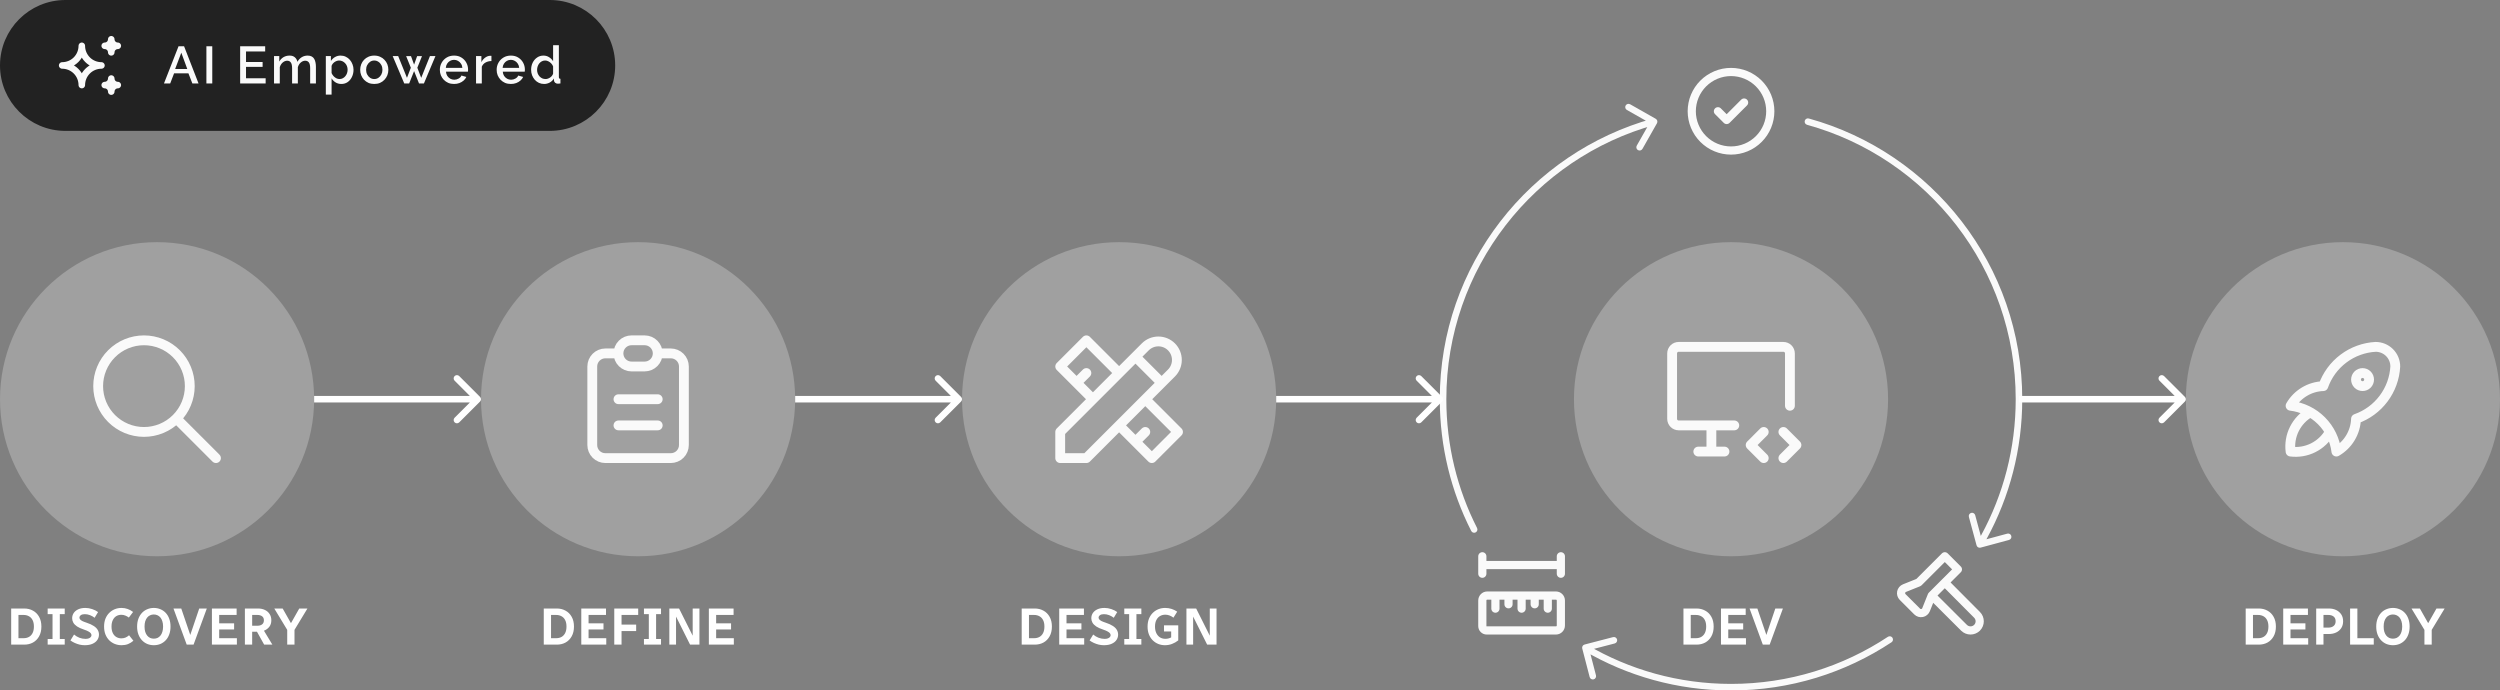
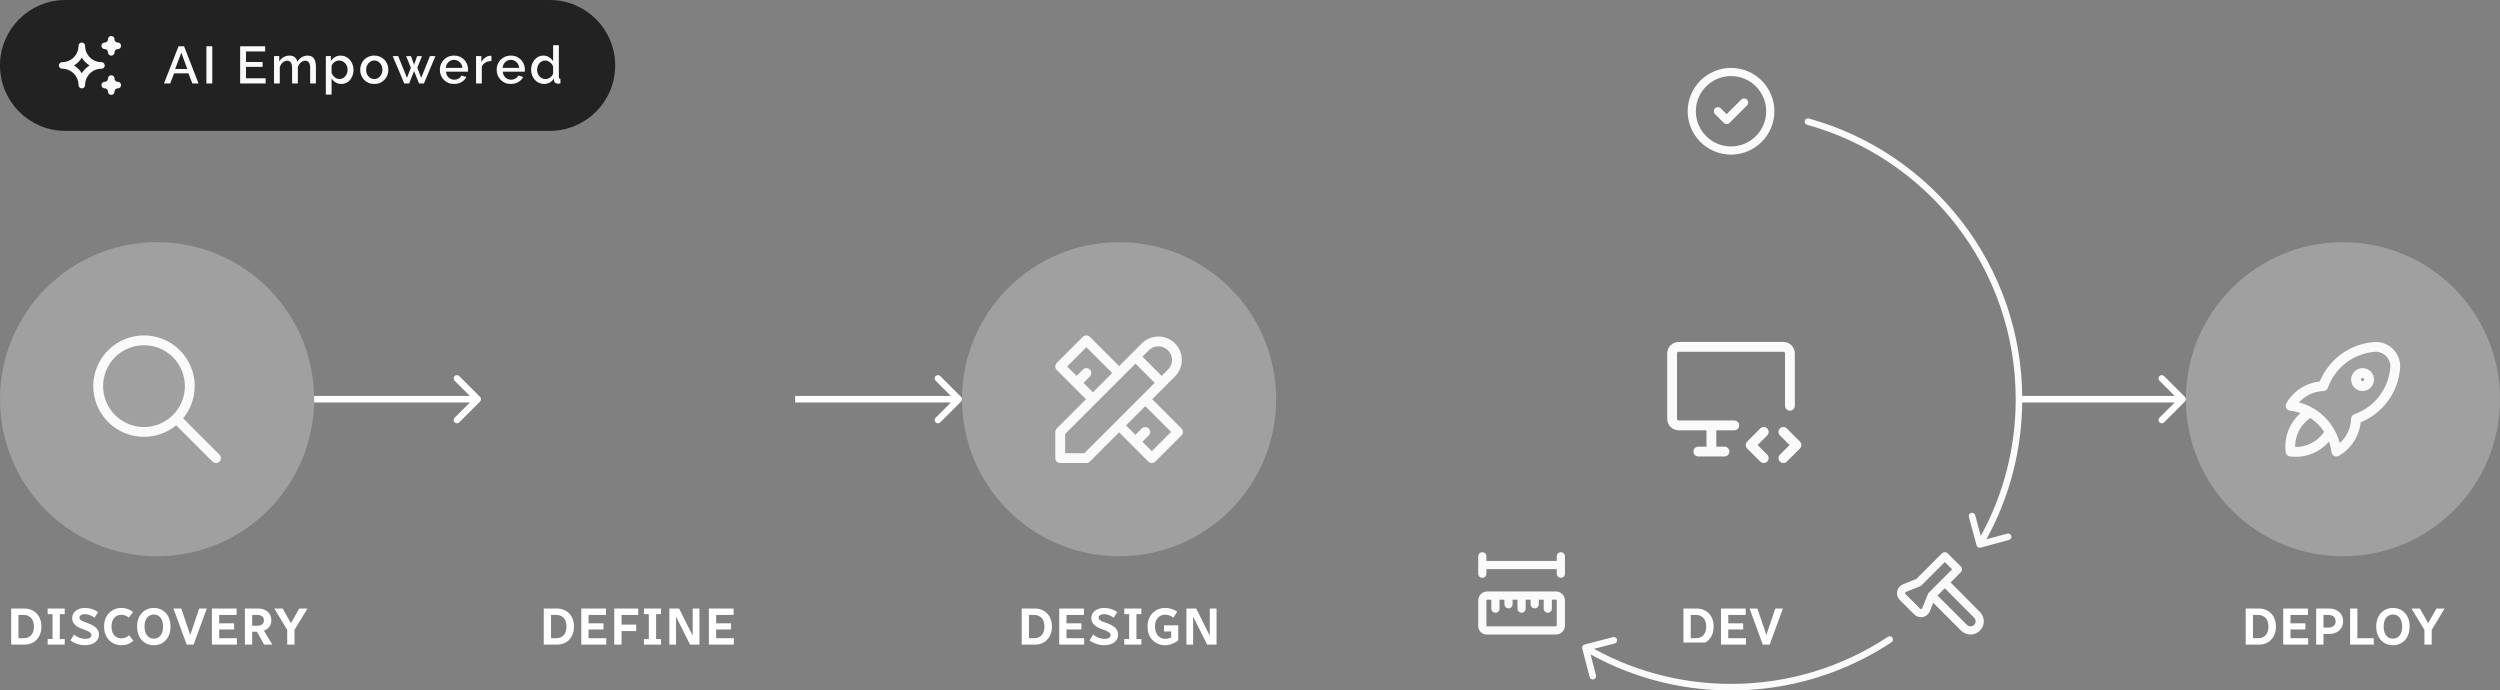
<svg xmlns="http://www.w3.org/2000/svg" width="764" height="211" viewBox="0 0 764 211" fill="none">
  <rect x="0" y="0" width="764" height="211" fill="#808080" stroke="none" />
  <path d="M1 20C1 9.507 9.507 1 20 1H168C178.493 1 187 9.507 187 20C187 30.493 178.493 39 168 39H20C9.507 39 1 30.493 1 20Z" fill="#222222" />
  <path d="M1 20C1 9.507 9.507 1 20 1H168C178.493 1 187 9.507 187 20C187 30.493 178.493 39 168 39H20C9.507 39 1 30.493 1 20Z" stroke="#222222" stroke-width="2" />
  <path d="M32 26C32.53 26 33.039 26.211 33.414 26.586C33.789 26.961 34 27.47 34 28C34 27.47 34.211 26.961 34.586 26.586C34.961 26.211 35.47 26 36 26C35.47 26 34.961 25.789 34.586 25.414C34.211 25.039 34 24.53 34 24C34 24.53 33.789 25.039 33.414 25.414C33.039 25.789 32.53 26 32 26ZM32 14C32.53 14 33.039 14.211 33.414 14.586C33.789 14.961 34 15.47 34 16C34 15.47 34.211 14.961 34.586 14.586C34.961 14.211 35.47 14 36 14C35.47 14 34.961 13.789 34.586 13.414C34.211 13.039 34 12.53 34 12C34 12.53 33.789 13.039 33.414 13.414C33.039 13.789 32.53 14 32 14ZM25 26C25 24.409 25.632 22.883 26.757 21.757C27.883 20.632 29.409 20 31 20C29.409 20 27.883 19.368 26.757 18.243C25.632 17.117 25 15.591 25 14C25 15.591 24.368 17.117 23.243 18.243C22.117 19.368 20.591 20 19 20C20.591 20 22.117 20.632 23.243 21.757C24.368 22.883 25 24.409 25 26Z" stroke="#FAFAFA" stroke-width="2" stroke-linecap="round" stroke-linejoin="round" />
  <path d="M54.56 14.14H56.256L60.672 25.5H58.784L57.584 22.412H53.2L52.016 25.5H50.112L54.56 14.14ZM57.232 21.084L55.408 16.108L53.52 21.084H57.232ZM63.077 25.5V14.14H64.869V25.5H63.077ZM81.181 23.916V25.5H73.389V14.14H81.037V15.724H75.181V18.956H80.253V20.444H75.181V23.916H81.181ZM96.543 25.5H94.784V20.812C94.784 20.033 94.656 19.463 94.4 19.1C94.144 18.737 93.77 18.556 93.279 18.556C92.789 18.556 92.33 18.743 91.903 19.116C91.487 19.479 91.194 19.953 91.023 20.54V25.5H89.263V20.812C89.263 20.033 89.135 19.463 88.879 19.1C88.624 18.737 88.255 18.556 87.775 18.556C87.285 18.556 86.826 18.737 86.4 19.1C85.984 19.463 85.685 19.937 85.504 20.524V25.5H83.743V17.132H85.344V18.812C85.674 18.225 86.106 17.777 86.639 17.468C87.183 17.148 87.802 16.988 88.496 16.988C89.189 16.988 89.733 17.169 90.127 17.532C90.533 17.895 90.784 18.348 90.879 18.892C91.242 18.273 91.685 17.804 92.207 17.484C92.741 17.153 93.349 16.988 94.031 16.988C94.522 16.988 94.933 17.079 95.263 17.26C95.594 17.441 95.85 17.692 96.031 18.012C96.213 18.321 96.341 18.684 96.415 19.1C96.501 19.505 96.543 19.937 96.543 20.396V25.5ZM104.324 25.66C103.652 25.66 103.06 25.5 102.548 25.18C102.036 24.86 101.63 24.444 101.332 23.932V28.908H99.572V17.132H101.124V18.636C101.444 18.135 101.86 17.735 102.372 17.436C102.884 17.137 103.454 16.988 104.084 16.988C104.66 16.988 105.188 17.105 105.668 17.34C106.148 17.564 106.564 17.879 106.916 18.284C107.268 18.689 107.54 19.153 107.732 19.676C107.934 20.188 108.036 20.732 108.036 21.308C108.036 22.108 107.876 22.839 107.556 23.5C107.246 24.161 106.809 24.689 106.244 25.084C105.689 25.468 105.049 25.66 104.324 25.66ZM103.748 24.156C104.121 24.156 104.457 24.076 104.756 23.916C105.065 23.756 105.326 23.543 105.54 23.276C105.764 23.009 105.934 22.705 106.052 22.364C106.169 22.023 106.228 21.671 106.228 21.308C106.228 20.924 106.164 20.561 106.036 20.22C105.908 19.879 105.721 19.58 105.476 19.324C105.241 19.068 104.964 18.865 104.644 18.716C104.334 18.567 103.993 18.492 103.62 18.492C103.396 18.492 103.161 18.535 102.916 18.62C102.67 18.705 102.441 18.823 102.228 18.972C102.014 19.121 101.828 19.297 101.668 19.5C101.508 19.703 101.396 19.916 101.332 20.14V22.332C101.481 22.673 101.678 22.983 101.924 23.26C102.169 23.527 102.452 23.745 102.772 23.916C103.092 24.076 103.417 24.156 103.748 24.156ZM114.379 25.66C113.717 25.66 113.125 25.548 112.603 25.324C112.08 25.089 111.627 24.769 111.243 24.364C110.869 23.959 110.581 23.5 110.379 22.988C110.176 22.465 110.075 21.911 110.075 21.324C110.075 20.737 110.176 20.183 110.379 19.66C110.581 19.137 110.869 18.679 111.243 18.284C111.627 17.879 112.08 17.564 112.603 17.34C113.136 17.105 113.728 16.988 114.379 16.988C115.029 16.988 115.616 17.105 116.139 17.34C116.672 17.564 117.125 17.879 117.499 18.284C117.883 18.679 118.176 19.137 118.378 19.66C118.581 20.183 118.683 20.737 118.683 21.324C118.683 21.911 118.581 22.465 118.378 22.988C118.176 23.5 117.883 23.959 117.499 24.364C117.125 24.769 116.672 25.089 116.139 25.324C115.616 25.548 115.029 25.66 114.379 25.66ZM111.883 21.34C111.883 21.873 111.995 22.353 112.219 22.78C112.443 23.207 112.741 23.543 113.115 23.788C113.488 24.033 113.909 24.156 114.379 24.156C114.837 24.156 115.253 24.033 115.627 23.788C116.011 23.532 116.315 23.191 116.539 22.764C116.763 22.327 116.875 21.847 116.875 21.324C116.875 20.791 116.763 20.311 116.539 19.884C116.315 19.457 116.011 19.121 115.627 18.876C115.253 18.62 114.837 18.492 114.379 18.492C113.909 18.492 113.488 18.62 113.115 18.876C112.741 19.132 112.443 19.473 112.219 19.9C111.995 20.316 111.883 20.796 111.883 21.34ZM131.394 17.132H133.074L129.554 25.5H128.05L126.546 21.724L125.042 25.5H123.538L120.002 17.132H121.682L124.37 23.788L125.554 20.7L124.114 17.148H125.602L126.546 19.756L127.474 17.148H128.962L127.538 20.7L128.722 23.788L131.394 17.132ZM138.754 25.66C138.104 25.66 137.512 25.548 136.978 25.324C136.456 25.089 136.002 24.775 135.618 24.38C135.234 23.975 134.936 23.516 134.722 23.004C134.52 22.481 134.418 21.927 134.418 21.34C134.418 20.551 134.6 19.831 134.962 19.18C135.325 18.519 135.832 17.991 136.482 17.596C137.133 17.191 137.896 16.988 138.77 16.988C139.645 16.988 140.397 17.191 141.026 17.596C141.666 17.991 142.162 18.513 142.514 19.164C142.866 19.815 143.042 20.513 143.042 21.26C143.042 21.388 143.037 21.511 143.026 21.628C143.016 21.735 143.005 21.825 142.994 21.9H136.29C136.322 22.391 136.456 22.823 136.69 23.196C136.936 23.559 137.245 23.847 137.618 24.06C137.992 24.263 138.392 24.364 138.818 24.364C139.288 24.364 139.73 24.247 140.146 24.012C140.573 23.777 140.861 23.468 141.01 23.084L142.514 23.516C142.333 23.921 142.056 24.289 141.682 24.62C141.32 24.94 140.888 25.196 140.386 25.388C139.885 25.569 139.341 25.66 138.754 25.66ZM136.242 20.732H141.298C141.266 20.252 141.128 19.831 140.882 19.468C140.648 19.095 140.344 18.807 139.97 18.604C139.608 18.391 139.202 18.284 138.754 18.284C138.317 18.284 137.912 18.391 137.538 18.604C137.176 18.807 136.877 19.095 136.642 19.468C136.408 19.831 136.274 20.252 136.242 20.732ZM150.182 18.652C149.499 18.663 148.891 18.817 148.358 19.116C147.835 19.415 147.462 19.836 147.238 20.38V25.5H145.478V17.132H147.11V19.004C147.398 18.428 147.777 17.969 148.246 17.628C148.715 17.276 149.211 17.084 149.734 17.052C149.841 17.052 149.926 17.052 149.99 17.052C150.065 17.052 150.129 17.057 150.182 17.068V18.652ZM156.114 25.66C155.463 25.66 154.871 25.548 154.338 25.324C153.815 25.089 153.362 24.775 152.978 24.38C152.594 23.975 152.295 23.516 152.082 23.004C151.879 22.481 151.778 21.927 151.778 21.34C151.778 20.551 151.959 19.831 152.322 19.18C152.684 18.519 153.191 17.991 153.842 17.596C154.492 17.191 155.255 16.988 156.13 16.988C157.004 16.988 157.756 17.191 158.386 17.596C159.026 17.991 159.522 18.513 159.874 19.164C160.226 19.815 160.402 20.513 160.402 21.26C160.402 21.388 160.396 21.511 160.386 21.628C160.375 21.735 160.364 21.825 160.354 21.9H153.65C153.682 22.391 153.815 22.823 154.05 23.196C154.295 23.559 154.604 23.847 154.978 24.06C155.351 24.263 155.751 24.364 156.178 24.364C156.647 24.364 157.09 24.247 157.506 24.012C157.932 23.777 158.22 23.468 158.37 23.084L159.874 23.516C159.692 23.921 159.415 24.289 159.042 24.62C158.679 24.94 158.247 25.196 157.746 25.388C157.244 25.569 156.7 25.66 156.114 25.66ZM153.602 20.732H158.658C158.626 20.252 158.487 19.831 158.242 19.468C158.007 19.095 157.703 18.807 157.33 18.604C156.967 18.391 156.562 18.284 156.114 18.284C155.676 18.284 155.271 18.391 154.898 18.604C154.535 18.807 154.236 19.095 154.002 19.468C153.767 19.831 153.634 20.252 153.602 20.732ZM162.309 21.324C162.309 20.524 162.469 19.799 162.789 19.148C163.12 18.487 163.568 17.964 164.133 17.58C164.699 17.185 165.349 16.988 166.085 16.988C166.725 16.988 167.301 17.153 167.813 17.484C168.336 17.815 168.741 18.225 169.029 18.716V13.82H170.789V23.516C170.789 23.719 170.827 23.863 170.901 23.948C170.976 24.033 171.099 24.081 171.269 24.092V25.5C170.939 25.553 170.683 25.58 170.501 25.58C170.171 25.58 169.888 25.484 169.653 25.292C169.429 25.1 169.312 24.871 169.301 24.604L169.285 23.98C168.965 24.513 168.533 24.929 167.989 25.228C167.445 25.516 166.88 25.66 166.293 25.66C165.717 25.66 165.184 25.548 164.693 25.324C164.213 25.1 163.792 24.785 163.429 24.38C163.077 23.975 162.8 23.511 162.597 22.988C162.405 22.465 162.309 21.911 162.309 21.324ZM169.029 22.492V20.3C168.912 19.959 168.72 19.655 168.453 19.388C168.197 19.111 167.904 18.892 167.573 18.732C167.253 18.572 166.933 18.492 166.613 18.492C166.24 18.492 165.899 18.572 165.589 18.732C165.291 18.892 165.029 19.105 164.805 19.372C164.592 19.639 164.427 19.943 164.309 20.284C164.192 20.625 164.133 20.983 164.133 21.356C164.133 21.74 164.197 22.103 164.325 22.444C164.453 22.775 164.635 23.073 164.869 23.34C165.115 23.596 165.392 23.799 165.701 23.948C166.021 24.087 166.368 24.156 166.741 24.156C166.976 24.156 167.211 24.113 167.445 24.028C167.691 23.943 167.92 23.825 168.133 23.676C168.357 23.527 168.544 23.351 168.693 23.148C168.853 22.945 168.965 22.727 169.029 22.492Z" fill="#FAFAFA" />
  <path d="M525 34L527.667 36.667L533 31.333M517 34C517 35.576 517.31 37.136 517.913 38.592C518.517 40.048 519.4 41.371 520.515 42.485C521.629 43.6 522.952 44.483 524.408 45.087C525.864 45.69 527.424 46 529 46C530.576 46 532.136 45.69 533.592 45.087C535.048 44.483 536.371 43.6 537.485 42.485C538.6 41.371 539.483 40.048 540.087 38.592C540.69 37.136 541 35.576 541 34C541 32.424 540.69 30.864 540.087 29.408C539.483 27.952 538.6 26.629 537.485 25.515C536.371 24.4 535.048 23.517 533.592 22.913C532.136 22.31 530.576 22 529 22C527.424 22 525.864 22.31 524.408 22.913C522.952 23.517 521.629 24.4 520.515 25.515C519.4 26.629 518.517 27.952 517.913 29.408C517.31 30.864 517 32.424 517 34Z" stroke="#FAFAFA" stroke-width="2.5" stroke-linecap="round" stroke-linejoin="round" />
  <path d="M461 182V184.667M457 182V186M465 182V186M473 182V186M469 182V184.667M453 170V175.333M453 172.667H477M477 170V175.333M475.5 182C476.328 182 477 182.683 477 183.524V191.143C477 191.984 476.328 192.667 475.5 192.667H454.333C453.98 192.667 453.641 192.526 453.391 192.276C453.14 192.026 453 191.687 453 191.333V183.524C453 182.683 453.672 182 454.5 182H475.5Z" stroke="#FAFAFA" stroke-width="2.5" stroke-linecap="round" stroke-linejoin="round" />
  <path d="M594.332 178L604.176 187.891C605.273 188.984 605.273 190.755 604.176 191.847C603.649 192.371 602.936 192.665 602.192 192.665C601.448 192.665 600.735 192.371 600.208 191.847L590.332 182M590.332 182L598.332 174L594.332 170L586.332 178L582.012 179.728C581.756 179.83 581.53 179.995 581.353 180.206C581.176 180.418 581.054 180.67 580.999 180.94C580.943 181.21 580.956 181.49 581.035 181.754C581.114 182.018 581.258 182.258 581.452 182.453L585.879 186.88C586.074 187.075 586.314 187.218 586.579 187.297C586.843 187.377 587.122 187.389 587.392 187.333C587.663 187.278 587.915 187.156 588.126 186.979C588.338 186.803 588.502 186.576 588.604 186.32L590.332 182Z" stroke="#FAFAFA" stroke-width="2.5" stroke-linecap="round" stroke-linejoin="round" />
  <path d="M578.052 196.274C578.512 195.969 578.639 195.349 578.334 194.888C578.029 194.428 577.409 194.301 576.948 194.606L578.052 196.274ZM484.248 196.968C483.714 197.107 483.393 197.653 483.532 198.187L485.797 206.898C485.936 207.432 486.482 207.753 487.016 207.614C487.551 207.475 487.872 206.929 487.733 206.394L485.719 198.652L493.462 196.639C493.997 196.5 494.317 195.954 494.178 195.419C494.039 194.885 493.493 194.564 492.959 194.703L484.248 196.968ZM576.948 194.606C563.201 203.703 546.721 209 529 209V211C547.125 211 563.988 205.581 578.052 196.274L576.948 194.606ZM529 209C512.947 209 497.913 204.653 485.006 197.073L483.994 198.798C497.199 206.553 512.582 211 529 211V209Z" fill="#FAFAFA" />
  <path d="M552.766 36.209C552.234 36.062 551.683 36.374 551.536 36.906C551.389 37.438 551.701 37.989 552.234 38.136L552.766 36.209ZM606.349 164L605.471 163.522L606.349 164ZM604.035 166.651C604.178 167.184 604.727 167.5 605.261 167.356L613.95 165.011C614.483 164.867 614.798 164.318 614.655 163.785C614.511 163.251 613.962 162.936 613.429 163.08L605.705 165.164L603.62 157.441C603.476 156.907 602.927 156.592 602.394 156.736C601.861 156.88 601.545 157.429 601.689 157.962L604.035 166.651ZM552.234 38.136C589.003 48.3 616 81.999 616 122H618C618 81.076 590.38 46.606 552.766 36.209L552.234 38.136ZM616 122C616 137.039 612.185 151.183 605.471 163.522L607.228 164.478C614.097 151.853 618 137.381 618 122H616ZM605.471 163.522C605.257 163.915 604.924 164.505 604.641 165.002C604.501 165.25 604.373 165.472 604.281 165.633C604.235 165.713 604.198 165.778 604.173 165.823C604.16 165.845 604.15 165.863 604.143 165.874C604.14 165.88 604.137 165.884 604.136 165.887C604.135 165.889 604.134 165.89 604.134 165.891C604.133 165.891 604.133 165.891 604.133 165.892C604.133 165.892 604.133 165.892 604.133 165.892C604.133 165.892 604.133 165.892 604.133 165.892C604.133 165.892 604.133 165.892 605 166.39C605.867 166.889 605.867 166.889 605.867 166.889C605.867 166.889 605.867 166.889 605.867 166.889C605.867 166.889 605.867 166.888 605.867 166.888C605.867 166.888 605.867 166.888 605.868 166.887C605.868 166.887 605.869 166.886 605.87 166.884C605.871 166.881 605.874 166.876 605.877 166.87C605.884 166.858 605.894 166.841 605.907 166.818C605.933 166.773 605.971 166.708 606.017 166.627C606.11 166.465 606.238 166.241 606.38 165.991C606.662 165.494 607.004 164.889 607.228 164.478L605.471 163.522Z" fill="#FAFAFA" />
-   <path d="M506.37 37.666C506.642 37.185 506.474 36.575 505.993 36.303L498.164 31.864C497.683 31.592 497.073 31.761 496.801 32.241C496.528 32.722 496.697 33.332 497.177 33.604L504.137 37.549L500.192 44.509C499.919 44.989 500.088 45.6 500.568 45.872C501.049 46.144 501.659 45.976 501.932 45.495L506.37 37.666ZM449.609 162.266C449.859 162.758 450.461 162.955 450.953 162.704C451.445 162.454 451.642 161.852 451.391 161.36L449.609 162.266ZM442 122C442 81.999 468.997 48.3 505.766 38.136L505.234 36.209C467.62 46.606 440 81.076 440 122H442ZM451.391 161.36C445.386 149.542 442 136.168 442 122H440C440 136.49 443.463 150.174 449.609 162.266L451.391 161.36Z" fill="#FAFAFA" />
  <path d="M146.707 122.707C147.098 122.317 147.098 121.683 146.707 121.293L140.343 114.929C139.953 114.538 139.319 114.538 138.929 114.929C138.538 115.319 138.538 115.953 138.929 116.343L144.586 122L138.929 127.657C138.538 128.047 138.538 128.681 138.929 129.071C139.319 129.462 139.953 129.462 140.343 129.071L146.707 122.707ZM96 123H146V121H96V123Z" fill="white" />
  <path d="M293.707 122.707C294.098 122.317 294.098 121.683 293.707 121.293L287.343 114.929C286.953 114.538 286.319 114.538 285.929 114.929C285.538 115.319 285.538 115.953 285.929 116.343L291.586 122L285.929 127.657C285.538 128.047 285.538 128.681 285.929 129.071C286.319 129.462 286.953 129.462 287.343 129.071L293.707 122.707ZM243 123H293V121H243V123Z" fill="white" />
-   <path d="M440.707 122.707C441.098 122.317 441.098 121.683 440.707 121.293L434.343 114.929C433.953 114.538 433.319 114.538 432.929 114.929C432.538 115.319 432.538 115.953 432.929 116.343L438.586 122L432.929 127.657C432.538 128.047 432.538 128.681 432.929 129.071C433.319 129.462 433.953 129.462 434.343 129.071L440.707 122.707ZM390 123H440V121H390V123Z" fill="white" />
  <path d="M667.707 122.707C668.098 122.317 668.098 121.683 667.707 121.293L661.343 114.929C660.953 114.538 660.319 114.538 659.929 114.929C659.538 115.319 659.538 115.953 659.929 116.343L665.586 122L659.929 127.657C659.538 128.047 659.538 128.681 659.929 129.071C660.319 129.462 660.953 129.462 661.343 129.071L667.707 122.707ZM617 123H667V121H617V123Z" fill="white" />
  <path d="M0 122C0 95.49 21.49 74 48 74C74.51 74 96 95.49 96 122C96 148.51 74.51 170 48 170C21.49 170 0 148.51 0 122Z" fill="white" fill-opacity="0.25" />
  <path d="M66 140L54 128M30 118C30 119.839 30.362 121.659 31.066 123.358C31.769 125.056 32.8 126.599 34.1 127.899C35.401 129.2 36.944 130.231 38.642 130.934C40.341 131.638 42.161 132 44 132C45.839 132 47.659 131.638 49.358 130.934C51.056 130.231 52.599 129.2 53.9 127.899C55.2 126.599 56.231 125.056 56.934 123.358C57.638 121.659 58 119.839 58 118C58 116.161 57.638 114.341 56.934 112.642C56.231 110.944 55.2 109.401 53.9 108.101C52.599 106.8 51.056 105.769 49.358 105.066C47.659 104.362 45.839 104 44 104C42.161 104 40.341 104.362 38.642 105.066C36.944 105.769 35.401 106.8 34.1 108.101C32.8 109.401 31.769 110.944 31.066 112.642C30.362 114.341 30 116.161 30 118Z" stroke="#FAFAFA" stroke-width="3" stroke-linecap="round" stroke-linejoin="round" />
  <path d="M3.417 197V185.96H7.401C8.393 185.96 9.283 186.179 10.073 186.616C10.862 187.043 11.486 187.667 11.945 188.488C12.414 189.309 12.649 190.307 12.649 191.48C12.649 192.643 12.414 193.64 11.945 194.472C11.486 195.293 10.862 195.923 10.073 196.36C9.283 196.787 8.393 197 7.401 197H3.417ZM5.641 195.032H7.209C7.827 195.032 8.371 194.904 8.841 194.648C9.321 194.381 9.694 193.981 9.961 193.448C10.227 192.915 10.361 192.259 10.361 191.48C10.361 190.691 10.227 190.035 9.961 189.512C9.694 188.979 9.321 188.584 8.841 188.328C8.371 188.061 7.827 187.928 7.209 187.928H5.641V195.032ZM14.565 197V195.288H16.053V187.672H14.565V185.96H19.781V187.672H18.277V195.288H19.781V197H14.565ZM21.523 195.72L22.627 193.912C23.096 194.317 23.635 194.643 24.243 194.888C24.861 195.123 25.485 195.24 26.115 195.24C26.509 195.24 26.84 195.192 27.107 195.096C27.384 194.989 27.592 194.851 27.731 194.68C27.88 194.509 27.955 194.323 27.955 194.12C27.955 193.928 27.891 193.741 27.763 193.56C27.635 193.368 27.405 193.181 27.075 193C26.755 192.808 26.291 192.611 25.683 192.408C24.797 192.12 24.088 191.8 23.555 191.448C23.021 191.085 22.637 190.696 22.403 190.28C22.168 189.853 22.051 189.405 22.051 188.936C22.051 188.36 22.206 187.832 22.515 187.352C22.835 186.872 23.294 186.493 23.891 186.216C24.499 185.928 25.23 185.784 26.083 185.784C26.776 185.784 27.47 185.901 28.163 186.136C28.867 186.371 29.47 186.675 29.971 187.048L28.915 188.792C28.488 188.461 28.019 188.195 27.507 187.992C26.995 187.789 26.462 187.688 25.907 187.688C25.373 187.688 24.968 187.795 24.691 188.008C24.413 188.221 24.275 188.467 24.275 188.744C24.275 188.925 24.339 189.101 24.467 189.272C24.605 189.443 24.829 189.613 25.139 189.784C25.459 189.944 25.896 190.115 26.451 190.296C27.368 190.595 28.104 190.931 28.659 191.304C29.213 191.667 29.613 192.067 29.859 192.504C30.115 192.941 30.243 193.421 30.243 193.944C30.243 194.52 30.083 195.053 29.763 195.544C29.443 196.035 28.957 196.429 28.307 196.728C27.656 197.027 26.851 197.176 25.891 197.176C25.379 197.176 24.861 197.117 24.339 197C23.827 196.872 23.331 196.701 22.851 196.488C22.381 196.275 21.939 196.019 21.523 195.72ZM31.808 191.48C31.808 190.573 31.947 189.768 32.224 189.064C32.512 188.36 32.901 187.768 33.392 187.288C33.883 186.797 34.448 186.424 35.088 186.168C35.728 185.912 36.405 185.784 37.12 185.784C37.803 185.784 38.432 185.891 39.008 186.104C39.594 186.307 40.149 186.611 40.672 187.016L39.376 188.728C39.045 188.472 38.688 188.269 38.304 188.12C37.92 187.96 37.509 187.88 37.072 187.88C36.517 187.88 36.011 188.013 35.552 188.28C35.104 188.547 34.746 188.952 34.48 189.496C34.213 190.029 34.08 190.691 34.08 191.48C34.08 192.269 34.213 192.936 34.48 193.48C34.746 194.013 35.109 194.413 35.568 194.68C36.026 194.947 36.533 195.08 37.088 195.08C37.547 195.08 37.968 195 38.352 194.84C38.746 194.669 39.109 194.435 39.44 194.136L40.768 195.816C40.245 196.264 39.691 196.605 39.104 196.84C38.517 197.064 37.867 197.176 37.152 197.176C36.426 197.176 35.739 197.048 35.088 196.792C34.448 196.536 33.883 196.168 33.392 195.688C32.901 195.197 32.512 194.6 32.224 193.896C31.947 193.192 31.808 192.387 31.808 191.48ZM41.902 191.48C41.902 190.573 42.035 189.768 42.302 189.064C42.568 188.36 42.936 187.763 43.406 187.272C43.875 186.781 44.419 186.413 45.038 186.168C45.656 185.912 46.312 185.784 47.006 185.784C47.71 185.784 48.371 185.912 48.99 186.168C49.608 186.413 50.152 186.781 50.622 187.272C51.091 187.763 51.454 188.36 51.71 189.064C51.976 189.768 52.11 190.573 52.11 191.48C52.11 192.387 51.976 193.192 51.71 193.896C51.454 194.6 51.091 195.197 50.622 195.688C50.152 196.179 49.608 196.552 48.99 196.808C48.371 197.053 47.71 197.176 47.006 197.176C46.312 197.176 45.656 197.053 45.038 196.808C44.419 196.552 43.875 196.179 43.406 195.688C42.936 195.197 42.568 194.6 42.302 193.896C42.035 193.192 41.902 192.387 41.902 191.48ZM44.174 191.48C44.174 192.099 44.243 192.637 44.382 193.096C44.531 193.555 44.734 193.939 44.99 194.248C45.246 194.557 45.544 194.792 45.886 194.952C46.227 195.101 46.6 195.176 47.006 195.176C47.411 195.176 47.784 195.101 48.126 194.952C48.467 194.792 48.766 194.557 49.022 194.248C49.278 193.939 49.475 193.555 49.614 193.096C49.763 192.637 49.838 192.099 49.838 191.48C49.838 190.861 49.763 190.323 49.614 189.864C49.475 189.405 49.278 189.021 49.022 188.712C48.766 188.403 48.467 188.173 48.126 188.024C47.784 187.864 47.411 187.784 47.006 187.784C46.6 187.784 46.227 187.864 45.886 188.024C45.544 188.173 45.246 188.403 44.99 188.712C44.734 189.021 44.531 189.405 44.382 189.864C44.243 190.323 44.174 190.861 44.174 191.48ZM53.01 185.96H55.394L58.146 194.04L60.882 185.96H63.202L59.154 197H57.058L53.01 185.96ZM64.76 197V185.96H72.312V187.928H66.984V190.488H71.544V192.36H66.984V195.032H72.392V197H64.76ZM74.838 197V185.96H78.87C79.638 185.96 80.326 186.104 80.934 186.392C81.542 186.669 82.022 187.08 82.374 187.624C82.737 188.157 82.918 188.803 82.918 189.56C82.918 190.36 82.71 191.027 82.294 191.56C81.878 192.093 81.334 192.488 80.662 192.744L83.238 197H80.726L78.534 193.064H77.062V197H74.838ZM77.062 191.224H78.694C79.27 191.224 79.74 191.085 80.102 190.808C80.465 190.531 80.646 190.115 80.646 189.56C80.646 189.016 80.465 188.611 80.102 188.344C79.74 188.067 79.27 187.928 78.694 187.928H77.062V191.224ZM83.822 185.96H86.382L89.406 191.304H88.43L91.454 185.96H93.95L89.998 192.488V197H87.774V192.488L83.822 185.96Z" fill="white" />
-   <path d="M147 122C147 95.49 168.49 74 195 74C221.51 74 243 95.49 243 122C243 148.51 221.51 170 195 170C168.49 170 147 148.51 147 122Z" fill="white" fill-opacity="0.25" />
-   <path d="M189 108H185C183.939 108 182.922 108.421 182.172 109.172C181.421 109.922 181 110.939 181 112V136C181 137.061 181.421 138.078 182.172 138.828C182.922 139.579 183.939 140 185 140H205C206.061 140 207.078 139.579 207.828 138.828C208.579 138.078 209 137.061 209 136V112C209 110.939 208.579 109.922 207.828 109.172C207.078 108.421 206.061 108 205 108H201M189 108C189 106.939 189.421 105.922 190.172 105.172C190.922 104.421 191.939 104 193 104H197C198.061 104 199.078 104.421 199.828 105.172C200.579 105.922 201 106.939 201 108M189 108C189 109.061 189.421 110.078 190.172 110.828C190.922 111.579 191.939 112 193 112H197C198.061 112 199.078 111.579 199.828 110.828C200.579 110.078 201 109.061 201 108M189 122H201M189 130H201" stroke="#FAFAFA" stroke-width="3" stroke-linecap="round" stroke-linejoin="round" />
  <path d="M166.174 197V185.96H170.158C171.15 185.96 172.041 186.179 172.83 186.616C173.62 187.043 174.244 187.667 174.702 188.488C175.172 189.309 175.406 190.307 175.406 191.48C175.406 192.643 175.172 193.64 174.702 194.472C174.244 195.293 173.62 195.923 172.83 196.36C172.041 196.787 171.15 197 170.158 197H166.174ZM168.398 195.032H169.966C170.585 195.032 171.129 194.904 171.598 194.648C172.078 194.381 172.452 193.981 172.718 193.448C172.985 192.915 173.118 192.259 173.118 191.48C173.118 190.691 172.985 190.035 172.718 189.512C172.452 188.979 172.078 188.584 171.598 188.328C171.129 188.061 170.585 187.928 169.966 187.928H168.398V195.032ZM177.643 197V185.96H185.195V187.928H179.867V190.488H184.427V192.36H179.867V195.032H185.275V197H177.643ZM187.721 197V185.96H195.033V187.928H189.945V190.888H194.409V192.856H189.945V197H187.721ZM196.792 197V195.288H198.28V187.672H196.792V185.96H202.008V187.672H200.504V195.288H202.008V197H196.792ZM204.549 197V185.96H207.525L212.149 195.192L211.685 195.288V185.96H213.749V197H210.885L206.149 187.528L206.597 187.416V197H204.549ZM216.628 197V185.96H224.18V187.928H218.852V190.488H223.411V192.36H218.852V195.032H224.26V197H216.628Z" fill="white" />
  <path d="M294 122C294 95.49 315.49 74 342 74C368.51 74 390 95.49 390 122C390 148.51 368.51 170 342 170C315.49 170 294 148.51 294 122Z" fill="white" fill-opacity="0.25" />
  <path d="M347 109L355 117M342 114L332 104L324 112L334 122M332 114L329 117M350 122L360 132L352 140L342 130M350 132L347 135M324 140H332L358 114C359.061 112.939 359.657 111.5 359.657 110C359.657 108.5 359.061 107.061 358 106C356.939 104.939 355.5 104.343 354 104.343C352.5 104.343 351.061 104.939 350 106L324 132V140Z" stroke="#FAFAFA" stroke-width="3" stroke-linecap="round" stroke-linejoin="round" />
  <path d="M312.229 197V185.96H316.213C317.205 185.96 318.096 186.179 318.885 186.616C319.674 187.043 320.298 187.667 320.757 188.488C321.226 189.309 321.461 190.307 321.461 191.48C321.461 192.643 321.226 193.64 320.757 194.472C320.298 195.293 319.674 195.923 318.885 196.36C318.096 196.787 317.205 197 316.213 197H312.229ZM314.453 195.032H316.021C316.64 195.032 317.184 194.904 317.653 194.648C318.133 194.381 318.506 193.981 318.773 193.448C319.04 192.915 319.173 192.259 319.173 191.48C319.173 190.691 319.04 190.035 318.773 189.512C318.506 188.979 318.133 188.584 317.653 188.328C317.184 188.061 316.64 187.928 316.021 187.928H314.453V195.032ZM323.698 197V185.96H331.25V187.928H325.922V190.488H330.482V192.36H325.922V195.032H331.33V197H323.698ZM332.976 195.72L334.08 193.912C334.549 194.317 335.088 194.643 335.696 194.888C336.315 195.123 336.939 195.24 337.568 195.24C337.963 195.24 338.293 195.192 338.56 195.096C338.837 194.989 339.045 194.851 339.184 194.68C339.333 194.509 339.408 194.323 339.408 194.12C339.408 193.928 339.344 193.741 339.216 193.56C339.088 193.368 338.859 193.181 338.528 193C338.208 192.808 337.744 192.611 337.136 192.408C336.251 192.12 335.541 191.8 335.008 191.448C334.475 191.085 334.091 190.696 333.856 190.28C333.621 189.853 333.504 189.405 333.504 188.936C333.504 188.36 333.659 187.832 333.968 187.352C334.288 186.872 334.747 186.493 335.344 186.216C335.952 185.928 336.683 185.784 337.536 185.784C338.229 185.784 338.923 185.901 339.616 186.136C340.32 186.371 340.923 186.675 341.424 187.048L340.368 188.792C339.941 188.461 339.472 188.195 338.96 187.992C338.448 187.789 337.915 187.688 337.36 187.688C336.827 187.688 336.421 187.795 336.144 188.008C335.867 188.221 335.728 188.467 335.728 188.744C335.728 188.925 335.792 189.101 335.92 189.272C336.059 189.443 336.283 189.613 336.592 189.784C336.912 189.944 337.349 190.115 337.904 190.296C338.821 190.595 339.557 190.931 340.112 191.304C340.667 191.667 341.067 192.067 341.312 192.504C341.568 192.941 341.696 193.421 341.696 193.944C341.696 194.52 341.536 195.053 341.216 195.544C340.896 196.035 340.411 196.429 339.76 196.728C339.109 197.027 338.304 197.176 337.344 197.176C336.832 197.176 336.315 197.117 335.792 197C335.28 196.872 334.784 196.701 334.304 196.488C333.835 196.275 333.392 196.019 332.976 195.72ZM343.581 197V195.288H345.069V187.672H343.581V185.96H348.797V187.672H347.293V195.288H348.797V197H343.581ZM350.698 191.48C350.698 190.573 350.842 189.768 351.13 189.064C351.418 188.36 351.808 187.768 352.298 187.288C352.8 186.797 353.37 186.424 354.01 186.168C354.661 185.912 355.349 185.784 356.074 185.784C356.757 185.784 357.397 185.88 357.994 186.072C358.592 186.253 359.178 186.536 359.754 186.92L358.602 188.76C358.229 188.472 357.834 188.248 357.418 188.088C357.013 187.928 356.576 187.848 356.106 187.848C355.52 187.848 354.986 187.987 354.506 188.264C354.037 188.531 353.664 188.936 353.386 189.48C353.109 190.013 352.97 190.68 352.97 191.48C352.97 192.269 353.109 192.947 353.386 193.512C353.664 194.067 354.037 194.493 354.506 194.792C354.986 195.08 355.53 195.224 356.138 195.224C356.416 195.224 356.709 195.192 357.018 195.128C357.328 195.053 357.626 194.941 357.914 194.792V192.968H355.722V191.096H360.074V195.704C359.477 196.173 358.837 196.536 358.154 196.792C357.482 197.048 356.762 197.176 355.994 197.176C355.28 197.176 354.602 197.048 353.962 196.792C353.333 196.536 352.773 196.168 352.282 195.688C351.792 195.197 351.402 194.6 351.114 193.896C350.837 193.192 350.698 192.387 350.698 191.48ZM362.573 197V185.96H365.549L370.173 195.192L369.709 195.288V185.96H371.773V197H368.909L364.173 187.528L364.621 187.416V197H362.573Z" fill="white" />
-   <path d="M481 122C481 95.49 502.49 74 529 74C555.51 74 577 95.49 577 122C577 148.51 555.51 170 529 170C502.49 170 481 148.51 481 122Z" fill="white" fill-opacity="0.25" />
  <path d="M530 130H513C512.47 130 511.961 129.789 511.586 129.414C511.211 129.039 511 128.53 511 128V108C511 107.47 511.211 106.961 511.586 106.586C511.961 106.211 512.47 106 513 106H545C545.53 106 546.039 106.211 546.414 106.586C546.789 106.961 547 107.47 547 108V124M519 138H527M523 130V138M545 140L549 136L545 132M539 132L535 136L539 140" stroke="#FAFAFA" stroke-width="3" stroke-linecap="round" stroke-linejoin="round" />
-   <path d="M514.463 197V185.96H518.447C519.439 185.96 520.33 186.179 521.119 186.616C521.909 187.043 522.533 187.667 522.991 188.488C523.461 189.309 523.695 190.307 523.695 191.48C523.695 192.643 523.461 193.64 522.991 194.472C522.533 195.293 521.909 195.923 521.119 196.36C520.33 196.787 519.439 197 518.447 197H514.463ZM516.687 195.032H518.255C518.874 195.032 519.418 194.904 519.887 194.648C520.367 194.381 520.741 193.981 521.007 193.448C521.274 192.915 521.407 192.259 521.407 191.48C521.407 190.691 521.274 190.035 521.007 189.512C520.741 188.979 520.367 188.584 519.887 188.328C519.418 188.061 518.874 187.928 518.255 187.928H516.687V195.032ZM525.932 197V185.96H533.484V187.928H528.156V190.488H532.716V192.36H528.156V195.032H533.564V197H525.932ZM534.666 185.96H537.05L539.802 194.04L542.538 185.96H544.858L540.81 197H538.714L534.666 185.96Z" fill="white" />
+   <path d="M514.463 197V185.96H518.447C519.439 185.96 520.33 186.179 521.119 186.616C521.909 187.043 522.533 187.667 522.991 188.488C523.461 189.309 523.695 190.307 523.695 191.48C523.695 192.643 523.461 193.64 522.991 194.472C522.533 195.293 521.909 195.923 521.119 196.36H514.463ZM516.687 195.032H518.255C518.874 195.032 519.418 194.904 519.887 194.648C520.367 194.381 520.741 193.981 521.007 193.448C521.274 192.915 521.407 192.259 521.407 191.48C521.407 190.691 521.274 190.035 521.007 189.512C520.741 188.979 520.367 188.584 519.887 188.328C519.418 188.061 518.874 187.928 518.255 187.928H516.687V195.032ZM525.932 197V185.96H533.484V187.928H528.156V190.488H532.716V192.36H528.156V195.032H533.564V197H525.932ZM534.666 185.96H537.05L539.802 194.04L542.538 185.96H544.858L540.81 197H538.714L534.666 185.96Z" fill="white" />
  <path d="M668 122C668 95.49 689.49 74 716 74C742.51 74 764 95.49 764 122C764 148.51 742.51 170 716 170C689.49 170 668 148.51 668 122Z" fill="white" fill-opacity="0.25" />
  <path d="M705.999 126C703.917 127.175 702.234 128.945 701.165 131.083C700.096 133.221 699.69 135.63 699.999 138C702.369 138.309 704.778 137.903 706.916 136.834C709.054 135.765 710.824 134.082 711.999 132M699.998 124C703.564 124.424 706.884 126.035 709.424 128.574C711.963 131.114 713.574 134.434 713.998 138C715.766 136.981 717.245 135.528 718.295 133.778C719.344 132.028 719.931 130.039 719.998 128C723.356 126.819 726.289 124.668 728.425 121.82C730.561 118.972 731.804 115.555 731.998 112C731.998 110.409 731.366 108.883 730.241 107.757C729.115 106.632 727.589 106 725.998 106C722.443 106.194 719.026 107.437 716.178 109.573C713.33 111.709 711.179 114.642 709.998 118C707.959 118.067 705.97 118.654 704.22 119.704C702.47 120.753 701.017 122.232 699.998 124ZM719.998 116C719.998 116.53 720.209 117.039 720.584 117.414C720.959 117.789 721.468 118 721.998 118C722.528 118 723.037 117.789 723.412 117.414C723.787 117.039 723.998 116.53 723.998 116C723.998 115.47 723.787 114.961 723.412 114.586C723.037 114.211 722.528 114 721.998 114C721.468 114 720.959 114.211 720.584 114.586C720.209 114.961 719.998 115.47 719.998 116Z" stroke="#FAFAFA" stroke-width="3" stroke-linecap="round" stroke-linejoin="round" />
  <path d="M686.284 197V185.96H690.268C691.26 185.96 692.15 186.179 692.94 186.616C693.729 187.043 694.353 187.667 694.812 188.488C695.281 189.309 695.516 190.307 695.516 191.48C695.516 192.643 695.281 193.64 694.812 194.472C694.353 195.293 693.729 195.923 692.94 196.36C692.15 196.787 691.26 197 690.268 197H686.284ZM688.508 195.032H690.076C690.694 195.032 691.238 194.904 691.708 194.648C692.188 194.381 692.561 193.981 692.828 193.448C693.094 192.915 693.228 192.259 693.228 191.48C693.228 190.691 693.094 190.035 692.828 189.512C692.561 188.979 692.188 188.584 691.708 188.328C691.238 188.061 690.694 187.928 690.076 187.928H688.508V195.032ZM697.753 197V185.96H705.305V187.928H699.977V190.488H704.536V192.36H699.977V195.032H705.385V197H697.753ZM707.831 197V185.96H711.735C712.545 185.96 713.276 186.115 713.927 186.424C714.577 186.733 715.095 187.176 715.479 187.752C715.863 188.328 716.055 189.032 716.055 189.864C716.055 190.675 715.863 191.373 715.479 191.96C715.095 192.536 714.577 192.979 713.927 193.288C713.276 193.597 712.545 193.752 711.735 193.752H710.055V197H707.831ZM710.055 191.8H711.543C712.204 191.8 712.737 191.635 713.143 191.304C713.559 190.973 713.767 190.493 713.767 189.864C713.767 189.213 713.559 188.728 713.143 188.408C712.737 188.088 712.204 187.928 711.543 187.928H710.055V191.8ZM718.19 197V185.96H720.414V195.032H725.422V197H718.19ZM726.175 191.48C726.175 190.573 726.308 189.768 726.575 189.064C726.842 188.36 727.21 187.763 727.679 187.272C728.148 186.781 728.692 186.413 729.311 186.168C729.93 185.912 730.586 185.784 731.279 185.784C731.983 185.784 732.644 185.912 733.263 186.168C733.882 186.413 734.426 186.781 734.895 187.272C735.364 187.763 735.727 188.36 735.983 189.064C736.25 189.768 736.383 190.573 736.383 191.48C736.383 192.387 736.25 193.192 735.983 193.896C735.727 194.6 735.364 195.197 734.895 195.688C734.426 196.179 733.882 196.552 733.263 196.808C732.644 197.053 731.983 197.176 731.279 197.176C730.586 197.176 729.93 197.053 729.311 196.808C728.692 196.552 728.148 196.179 727.679 195.688C727.21 195.197 726.842 194.6 726.575 193.896C726.308 193.192 726.175 192.387 726.175 191.48ZM728.447 191.48C728.447 192.099 728.516 192.637 728.655 193.096C728.804 193.555 729.007 193.939 729.263 194.248C729.519 194.557 729.818 194.792 730.159 194.952C730.5 195.101 730.874 195.176 731.279 195.176C731.684 195.176 732.058 195.101 732.399 194.952C732.74 194.792 733.039 194.557 733.295 194.248C733.551 193.939 733.748 193.555 733.887 193.096C734.036 192.637 734.111 192.099 734.111 191.48C734.111 190.861 734.036 190.323 733.887 189.864C733.748 189.405 733.551 189.021 733.295 188.712C733.039 188.403 732.74 188.173 732.399 188.024C732.058 187.864 731.684 187.784 731.279 187.784C730.874 187.784 730.5 187.864 730.159 188.024C729.818 188.173 729.519 188.403 729.263 188.712C729.007 189.021 728.804 189.405 728.655 189.864C728.516 190.323 728.447 190.861 728.447 191.48ZM736.955 185.96H739.515L742.539 191.304H741.563L744.587 185.96H747.083L743.131 192.488V197H740.907V192.488L736.955 185.96Z" fill="white" />
</svg>